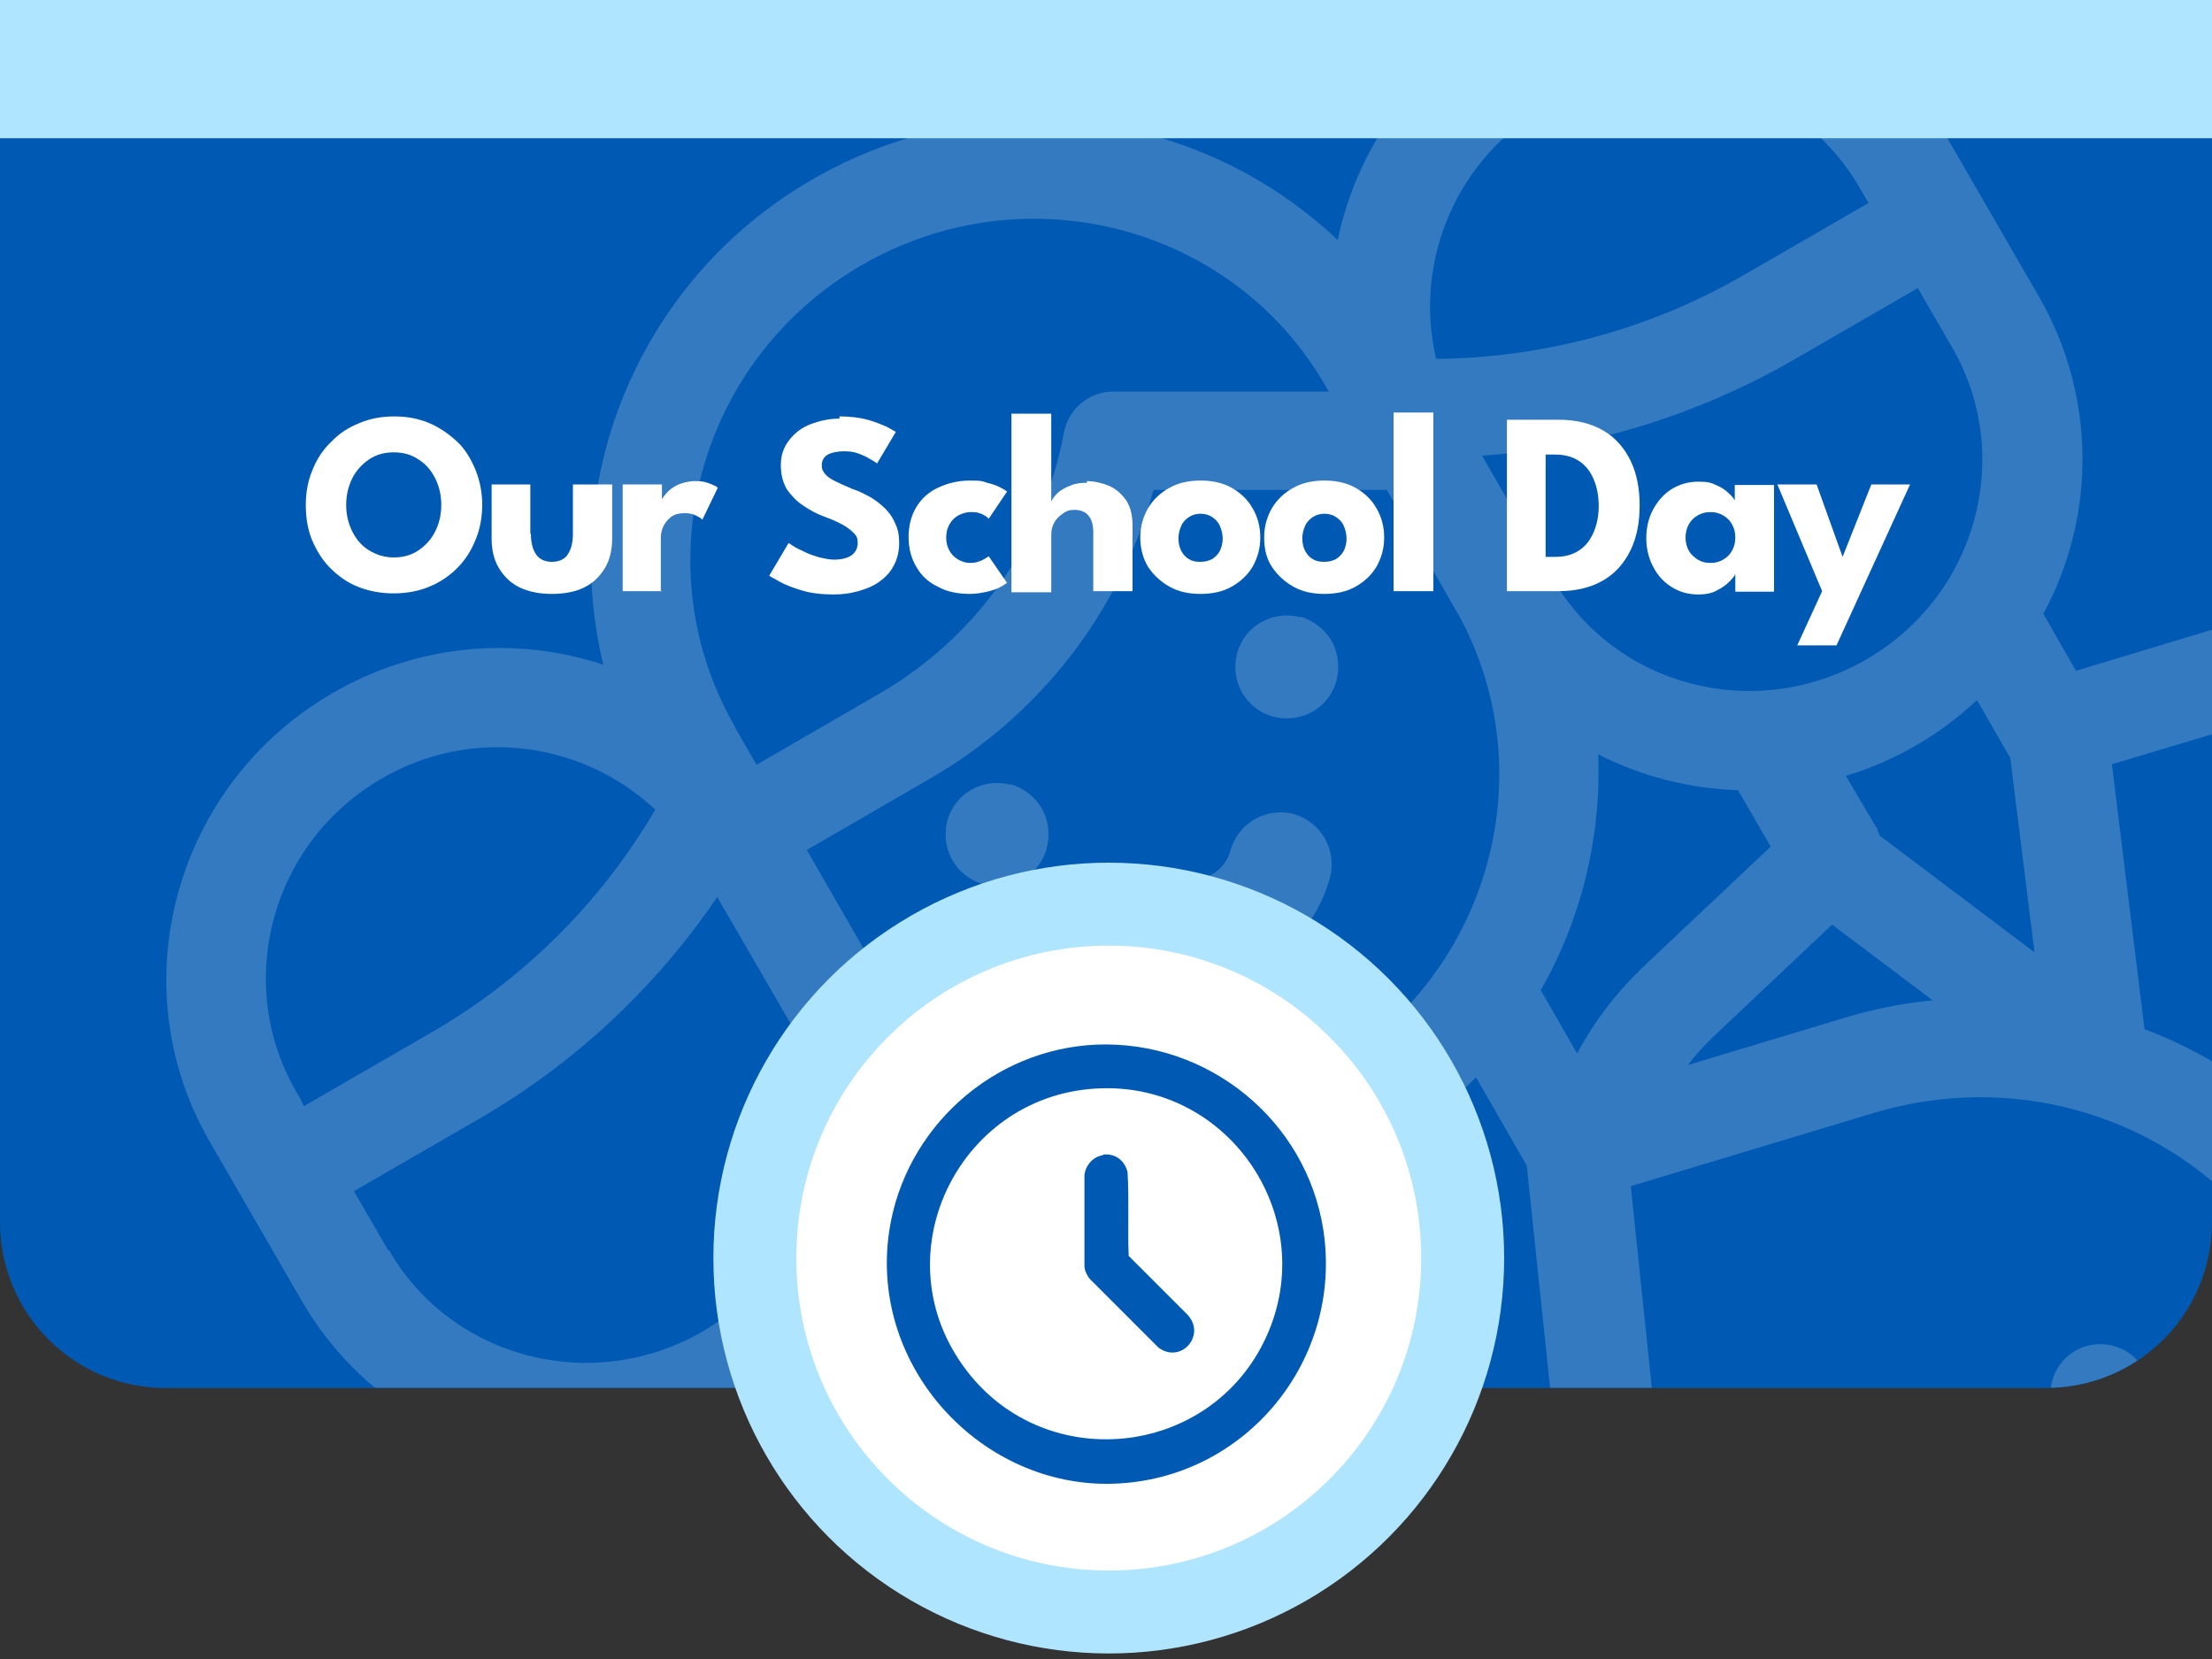
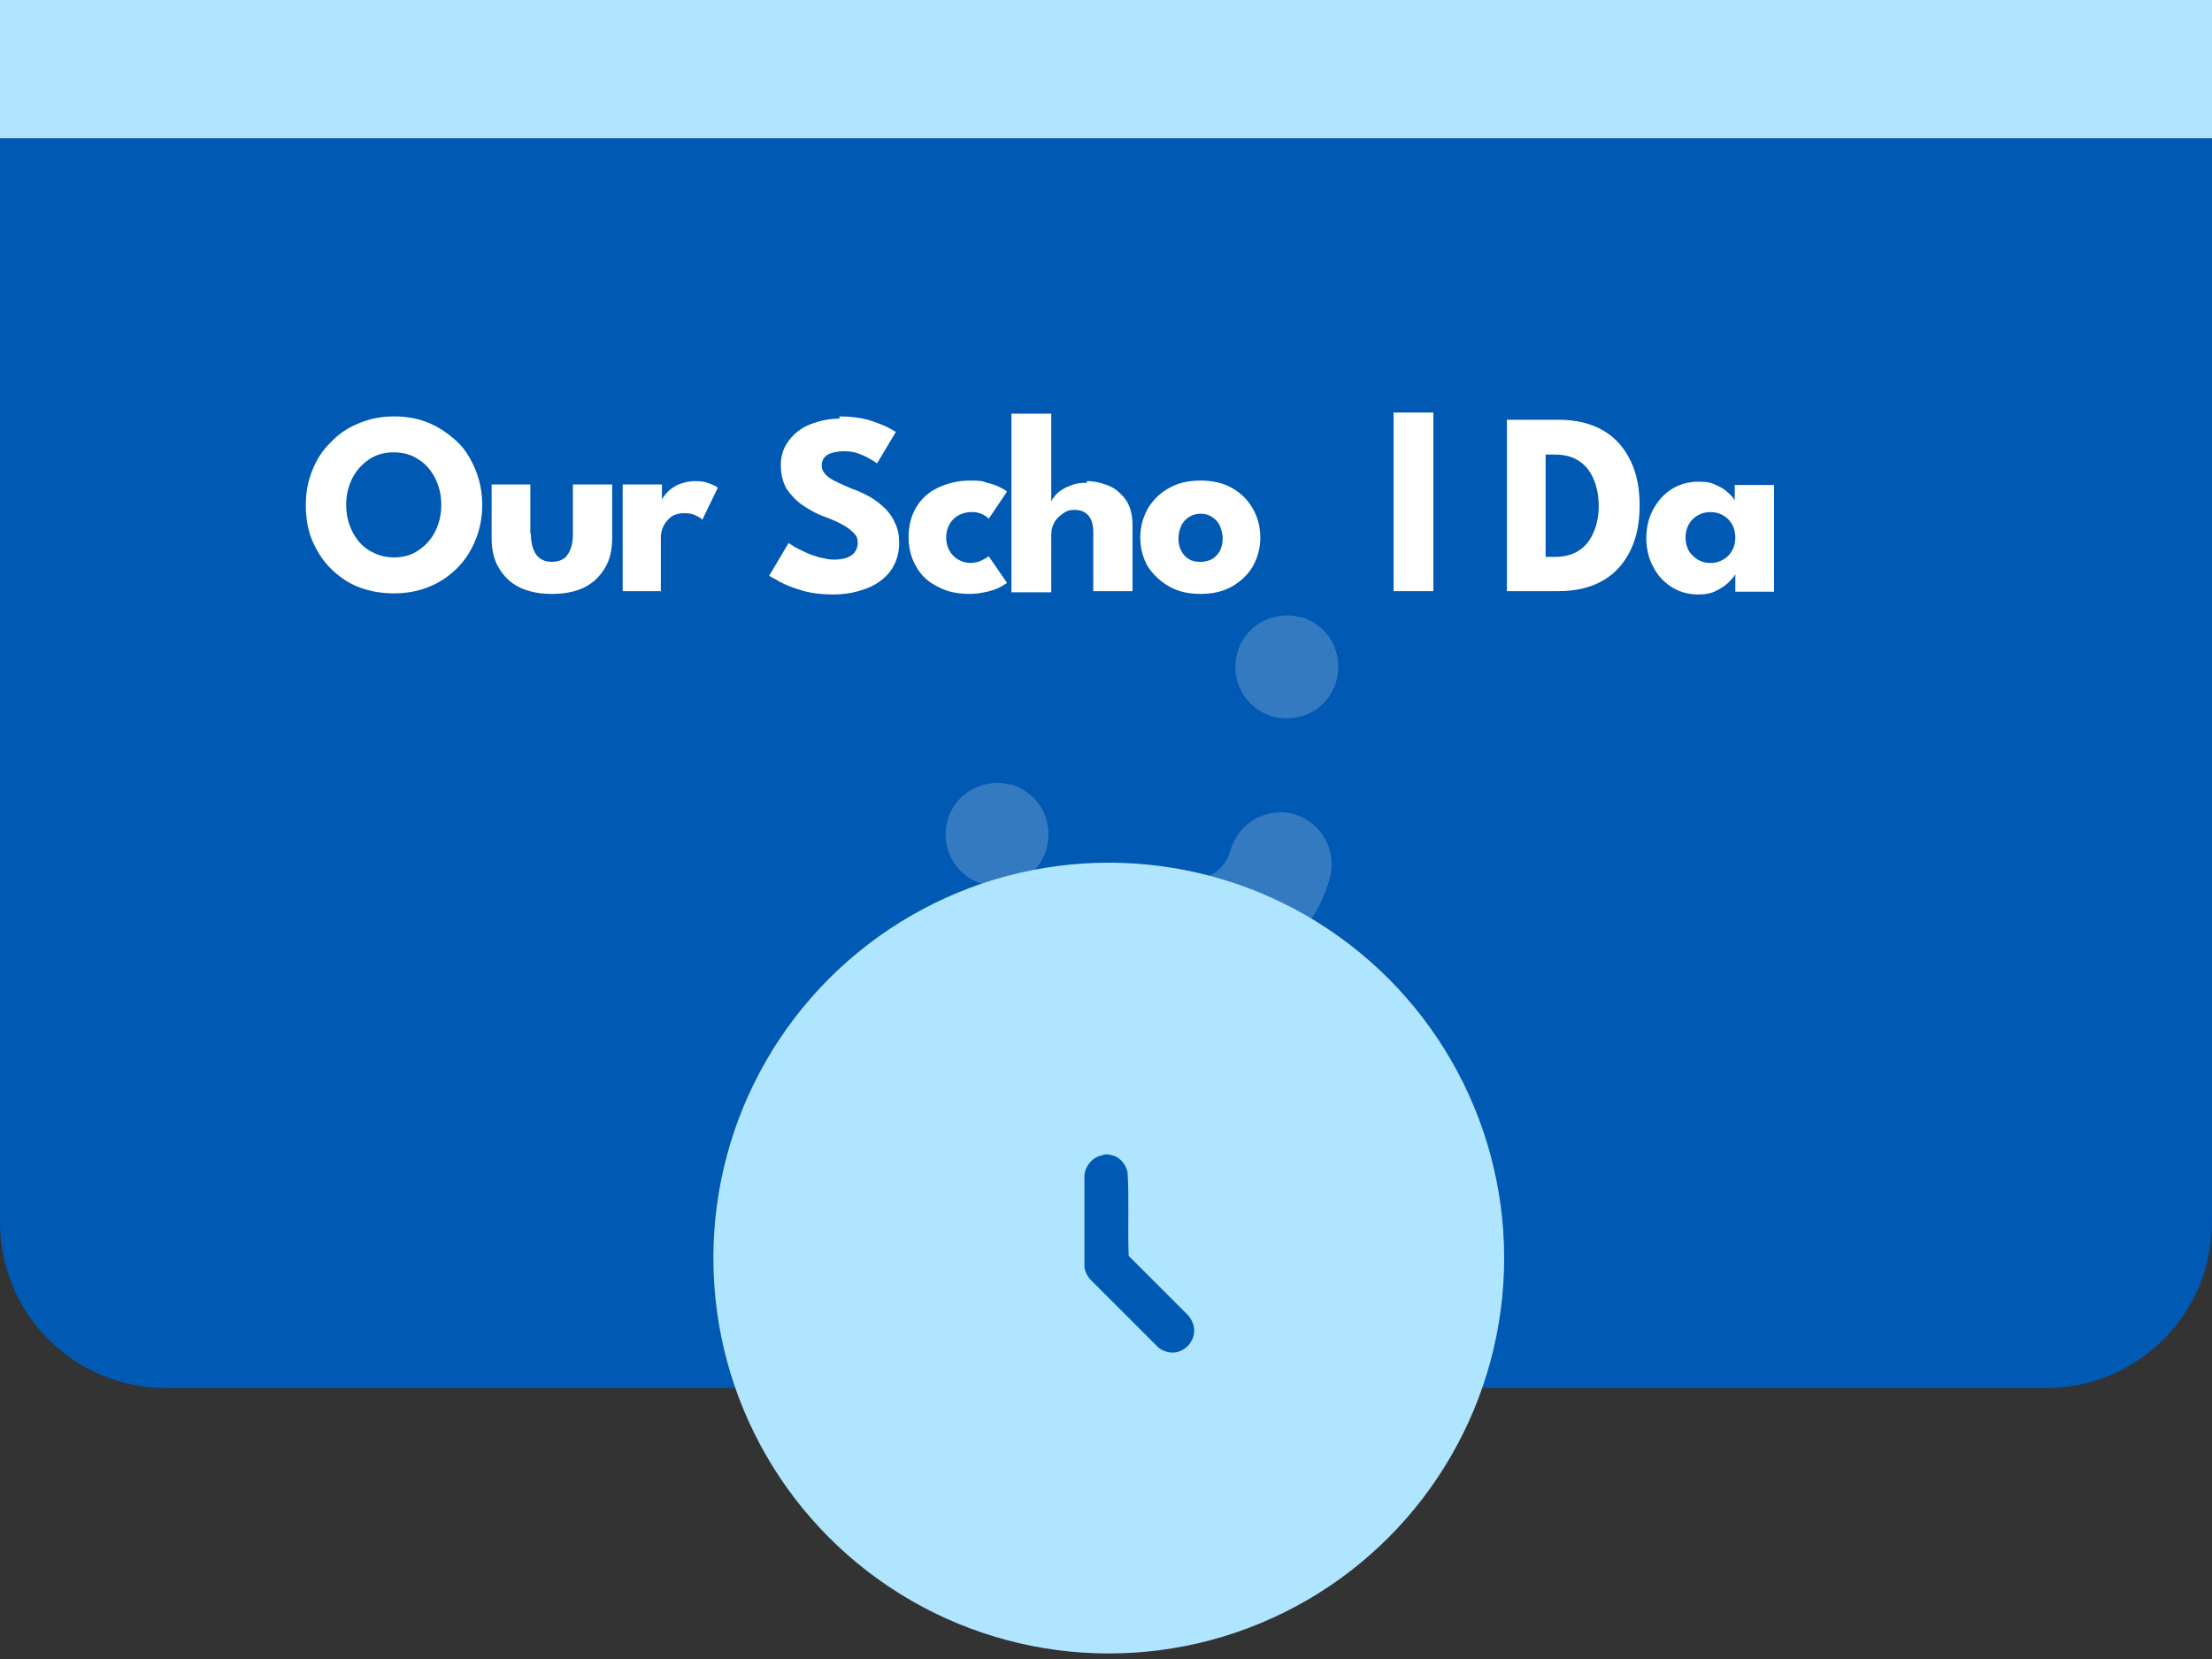
<svg xmlns="http://www.w3.org/2000/svg" id="Layer_1" version="1.1" viewBox="0 0 400 300">
  <rect x="0" y="0" width="400" height="300" fill="#333333" stroke="none" />
  <defs>
    <style>
      .st0 {
        fill: none;
      }

      .st1 {
        fill: #0059b2;
      }

      .st2 {
        clip-path: url(#clippath-1);
      }

      .st3 {
        fill: #fff;
      }

      .st4 {
        opacity: .2;
      }

      .st5 {
        fill: #b0e5ff;
      }

      .st6 {
        clip-path: url(#clippath);
      }
    </style>
    <clipPath id="clippath">
      <rect class="st0" width="400" height="300" />
    </clipPath>
    <clipPath id="clippath-1">
      <path class="st0" d="M0,0h400v221c0,16.6-13.4,30-30,30H30c-16.6,0-30-13.4-30-30h0V0Z" />
    </clipPath>
  </defs>
  <g class="st6">
    <path id="background" class="st1" d="M0,0h400v221c0,16.6-13.4,30-30,30H30c-16.6,0-30-13.4-30-30h0V0h0Z" />
    <g class="st2">
      <g id="group" class="st4">
        <g id="Group_36">
          <g id="Group_35">
            <path id="Path_757" class="st3" d="M326.3,330.5c-5-1.3-10.1,1.6-11.4,6.6-1.3,5,1.6,10.1,6.6,11.4s10.1-1.6,11.4-6.6c.6-2.4.3-4.9-.9-7.1-1.2-2.1-3.3-3.7-5.7-4.4Z" />
          </g>
        </g>
        <g id="Group_38">
          <g id="Group_37">
-             <path id="Path_758" class="st3" d="M405.2,112.3l-29.8,9-5.9-10.3c9.7-17.9,9.4-39.6-.7-57.2l-16.7-28.9c-16.3-28.2-52.8-37.7-81.4-21.2-14.8,8.5-25.3,22.9-28.8,39.7-25.7-24.3-64.3-28.7-94.9-11h0c-30.7,17.6-46.2,53.4-37.9,87.8-16.3-5.4-34.1-3.5-48.9,5.1-28.6,16.5-38.6,52.9-22.3,81.1l16.7,28.9c10.2,17.6,28.8,28.7,49.2,29.3l5.9,10.3-22.6,21.3c-21.4,20.1-26.2,51.6-11.7,76.7l30.1,52.1c2.5,4.3,8,5.7,12.3,3.2l62.8-36.3,13.4,23.2c2.5,4.3,8,5.7,12.3,3.2l86.2-49.8c4.3-2.5,5.7-7.9,3.3-12.2s-7.9-5.7-12.2-3.3l-35.1,20.2-19.7-34.1c-2.5-4.3-8.1-5.7-12.4-3.2-4.2,2.5-5.7,8-3.3,12.3l19.7,34.1-27.5,15.9-20.2-35c-15.2-26.3-10.1-59.4,12.2-80.4l33.4-31.4,57.1,41.4c2.9,2.1,6.8,2.3,9.9.5h0c3.1-1.8,4.9-5.2,4.5-8.8l-7.3-70,43.8-13.2c29.5-8.9,60.6,3.3,75.8,29.6l5,8.6c.3,2.4,1.6,4.6,3.5,6.1l11.7,20.2-27.4,15.8-19.7-34.1c-2.5-4.3-8.1-5.7-12.4-3.2-4.2,2.5-5.7,8-3.3,12.3l19.7,34.1-38.5,22.2c-4.3,2.5-5.7,7.9-3.3,12.2s7.9,5.7,12.2,3.3l89.4-51.6c4.3-2.5,5.8-8,3.4-12.3l-13.4-23.3,63-36.4c4.3-2.5,5.8-8,3.4-12.3l-30.1-52.1c-14.5-25.1-44.2-36.7-72.3-28.2ZM279.6,19.2c19.9-11.5,45.4-4.9,56.7,14.8l1.6,2.7-22.5,13c-16.9,9.8-36.1,15-55.7,15.2-4.2-17.9,3.9-36.5,19.9-45.6ZM280,103.3c-.4-.8-12-20.9-12-20.9,19.8-1.4,39.1-7.4,56.3-17.3l22.5-13,6.2,10.7c11.4,19.7,4.4,45-15.6,56.5s-45.4,4.9-56.7-14.8l-.7-1.3h0ZM132.9,131.4c-16.8-29.1-6.5-66.5,23-83.5s67.1-7.2,83.8,21.9l.6,1h-38.9c-4.4,0-8.2,3.1-9,7.4-3.7,19.9-15.9,37.2-33.5,47.3l-22.1,12.8-3.9-6.8ZM54.6,199.2l-1.1-1.9c-11.3-19.7-4.4-45,15.5-56.5,15.9-9.3,36-7,49.5,5.6-9.9,16.9-24,30.9-41,40.6l-22.5,13-.5-.8ZM70.2,226.1l-6.2-10.7,22.5-13c17.3-10,32-23.7,43.2-40.2l12.8,22.1c11.4,19.7,4.4,45-15.5,56.5-19.9,11.5-45.4,4.9-56.7-14.8ZM169.2,372.3l2.3,4-23.5,13.6-19.9-34.4c-2.6-4.3-8.1-5.7-12.4-3.2-4.2,2.5-5.7,8-3.3,12.3l19.9,34.4-15.7,9.1-25.6-44.3c-10.3-17.9-6.9-40.6,8.3-54.7l21.5-20.2,38.4,29c-3.1,18.8.5,38.1,10,54.5ZM157.3,293.6l-28.2-21.3c0-.2-.2-.4-.3-.6l-5.7-9.9c8.9-2.7,17-7.4,23.8-13.7l5.4,9.4c0,.2.2.3.2.4.1.2.3.5.5.7l4.3,34.9ZM184.8,269.8c-3.9,3.7-7.5,7.8-10.7,12.2l-2.8-22.5,28.3-8.5c2.2-.7,4.4-1.1,6.7-1.5l-21.5,20.3ZM214.5,231.2c-6.7-.2-13.4.7-19.9,2.7l-29.9,9-5.9-10.2c4.2-7.8,6.6-16.5,7-25.3,12.6,8,27.1,12.3,42,12.5l6.6,11.4ZM276.1,210.9l5.8,55.3-45.1-32.8-9.2-16c15-3.6,28.6-11.5,39.3-22.6l9.2,16h0ZM240,193.5c-29.5,17-67.1,7.2-83.8-21.9l-10.3-17.9,22.1-12.8c19.9-11.4,34.5-30.2,40.6-52.3h42.2c0,0,13.3,23.2,13.3,23.2,15.3,28.8,4.8,65-24,81.7h0ZM278.6,179.1h0c7.4-13,11-27.8,10.4-42.7,7.8,4,16.5,6.2,25.3,6.5l5.9,10.2-22.7,21.4c-4.9,4.6-9.1,10-12.3,16l-6.5-11.3h0ZM333.4,184.1l-28.2,8.5c1.4-1.8,3-3.6,4.7-5.2l21.4-20.2,18.2,13.7c-5.5.5-10.8,1.6-16.1,3.2h0ZM339.9,151c-.1-.3-.3-.6-.4-.9v-.2c-.1,0-5.7-9.6-5.7-9.6,8.9-2.7,17-7.4,23.7-13.7l5.7,9.9c0,.1.2.3.3.4l4.4,35.3-28-21.1ZM487.3,194l-15.7,9.1-19.9-34.4c-2.5-4.3-8.1-5.7-12.4-3.2-4.2,2.5-5.7,8-3.3,12.3l19.9,34.4-23.7,13.7-2.3-3.9c-9.5-16.5-24.4-29.2-42.1-35.9l-5.9-47.9,28.4-8.5c19.8-6.1,41.1,2.2,51.5,20.1l25.6,44.3Z" />
-           </g>
+             </g>
        </g>
        <g id="Group_40">
          <g id="Group_39">
-             <path id="Path_759" class="st3" d="M182.7,141.9c-5-1.3-10.1,1.6-11.4,6.6-1.3,5,1.6,10.1,6.6,11.4,5,1.3,10.1-1.6,11.4-6.6.6-2.4.3-4.9-.9-7.1-1.2-2.1-3.3-3.7-5.7-4.4Z" />
+             <path id="Path_759" class="st3" d="M182.7,141.9c-5-1.3-10.1,1.6-11.4,6.6-1.3,5,1.6,10.1,6.6,11.4,5,1.3,10.1-1.6,11.4-6.6.6-2.4.3-4.9-.9-7.1-1.2-2.1-3.3-3.7-5.7-4.4" />
          </g>
        </g>
        <g id="Group_42">
          <g id="Group_41">
            <path id="Path_760" class="st3" d="M235.1,111.6c-5-1.3-10.1,1.6-11.4,6.6-1.3,5,1.6,10.1,6.6,11.4,5,1.3,10.1-1.6,11.4-6.6.6-2.4.3-4.9-.9-7.1-1.2-2.1-3.3-3.7-5.7-4.4Z" />
          </g>
        </g>
        <g id="Group_44">
          <g id="Group_43">
            <path id="Path_761" class="st3" d="M234,147.2c-5-1.3-10.1,1.6-11.5,6.6-1,3.8-4.9,6-8.7,5-5-1.3-10.1,1.6-11.5,6.6s1.6,10.1,6.6,11.5c13.8,3.7,27.9-4.5,31.6-18.2,1.3-5-1.6-10.1-6.6-11.5,0,0,0,0,0,0Z" />
          </g>
        </g>
      </g>
    </g>
    <circle id="dark-circle-2" class="st5" cx="200.5" cy="227.5" r="71.5" />
-     <circle id="white-circle" class="st3" cx="200.5" cy="227.5" r="56.5" />
    <rect id="topbar-2" class="st5" width="400" height="25" />
    <g>
      <path class="st3" d="M55.3,91.3c0-2.3.4-4.4,1.2-6.3.8-2,1.9-3.7,3.4-5.1,1.4-1.5,3.1-2.6,5.1-3.4,1.9-.8,4-1.2,6.3-1.2s4.4.4,6.3,1.2c1.9.8,3.6,2,5.1,3.4s2.5,3.2,3.3,5.1c.8,2,1.2,4.1,1.2,6.3s-.4,4.4-1.2,6.3c-.8,2-1.9,3.7-3.3,5.1s-3.1,2.6-5.1,3.4c-1.9.8-4.1,1.2-6.4,1.2s-4.5-.4-6.5-1.2-3.6-2-5-3.4-2.5-3.2-3.3-5.1c-.8-2-1.1-4.1-1.1-6.3ZM62.6,91.3c0,1.8.4,3.4,1.1,4.8.7,1.4,1.7,2.6,3,3.4s2.8,1.3,4.5,1.3,3.2-.4,4.5-1.3,2.3-2,3-3.4c.7-1.4,1.1-3,1.1-4.8s-.4-3.4-1.1-4.8-1.7-2.6-3-3.4c-1.3-.9-2.8-1.3-4.5-1.3s-3.2.4-4.5,1.3c-1.3.9-2.3,2-3,3.4s-1.1,3-1.1,4.8Z" />
      <path class="st3" d="M96,96.5c0,1.5.3,2.8.9,3.7.6.9,1.6,1.4,2.9,1.4s2.4-.5,2.9-1.4c.6-.9.9-2.1.9-3.7v-8.9h7.1v9.7c0,2.1-.4,3.9-1.3,5.4-.9,1.5-2.1,2.7-3.7,3.5-1.6.8-3.6,1.2-5.9,1.2s-4.2-.4-5.9-1.2c-1.6-.8-2.8-2-3.7-3.5s-1.3-3.3-1.3-5.4v-9.7h7v8.9Z" />
      <path class="st3" d="M119.7,106.9h-7.1v-19.3h7.1v3h-.1c.1-.4.4-.8.9-1.4.5-.6,1.2-1.1,2-1.5.9-.4,2-.7,3.2-.7s1.7.1,2.5.4c.8.3,1.3.5,1.6.8l-2.8,5.8c-.2-.3-.6-.5-1.2-.8-.6-.3-1.2-.4-2.1-.4s-1.7.2-2.4.7c-.6.5-1.1,1.1-1.4,1.8s-.4,1.3-.4,2v9.7Z" />
      <path class="st3" d="M151.8,75.3c1.9,0,3.6.2,5.1.6,1.4.4,2.6.9,3.5,1.3.9.5,1.4.8,1.6.9l-3.4,5.7c-.3-.2-.7-.5-1.3-.8-.6-.4-1.3-.7-2.1-1s-1.7-.4-2.6-.4-2.2.2-2.9.6c-.7.4-1.1,1.1-1.1,1.9s.2,1.1.6,1.6c.4.5,1,.9,1.8,1.3.8.4,1.9.9,3.1,1.4,1.2.4,2.2.9,3.3,1.5,1,.6,1.9,1.3,2.7,2.1.8.8,1.4,1.7,1.8,2.7.5,1,.7,2.2.7,3.5s-.3,2.9-1,4.1c-.6,1.2-1.5,2.1-2.6,2.9-1.1.8-2.4,1.3-3.8,1.7-1.4.4-2.9.6-4.4.6-2.1,0-4-.2-5.7-.7s-3-1-4.1-1.6c-1-.6-1.7-.9-1.9-1.1l3.5-5.9c.2.1.6.4,1.1.7.5.3,1.2.6,2,1s1.6.6,2.5.9c.9.2,1.8.4,2.6.4,1.4,0,2.5-.3,3.2-.8s1.1-1.3,1.1-2.2-.2-1.3-.7-1.8c-.5-.5-1.1-1-2-1.5s-2-1-3.4-1.5c-1.4-.5-2.6-1.2-3.8-2s-2.1-1.8-2.9-2.9c-.7-1.2-1.1-2.6-1.1-4.4s.5-3.2,1.5-4.5c1-1.3,2.3-2.3,3.9-2.9s3.3-1,5.2-1Z" />
      <path class="st3" d="M175.4,101.8c.9,0,1.6-.2,2.2-.5s1-.6,1.2-.7l3.3,4.8c-.3.2-.7.5-1.3.8-.6.3-1.4.6-2.3.8-.9.2-2,.4-3.1.4-2.2,0-4.2-.4-5.8-1.3-1.7-.8-3-2-3.9-3.6-.9-1.5-1.4-3.3-1.4-5.4s.5-3.9,1.4-5.4c.9-1.5,2.2-2.7,3.9-3.5s3.6-1.3,5.8-1.3,2.2.1,3.1.4c.9.2,1.7.5,2.3.8.6.3,1.1.6,1.3.8l-3.3,4.9c-.1-.1-.3-.3-.6-.5-.3-.2-.7-.4-1.1-.5-.5-.2-1-.2-1.6-.2s-1.5.2-2.2.6c-.7.4-1.2.9-1.6,1.6-.4.7-.6,1.5-.6,2.4s.2,1.7.6,2.4c.4.7.9,1.2,1.6,1.6.7.4,1.4.6,2.2.6Z" />
      <path class="st3" d="M196.5,87c1.3,0,2.7.3,3.9.8,1.3.5,2.3,1.4,3.2,2.6.8,1.2,1.2,2.7,1.2,4.7v11.8h-7.1v-10.6c0-1.4-.3-2.4-.9-3.1-.6-.7-1.5-1-2.5-1s-1.4.2-2,.6c-.6.4-1.2.9-1.6,1.6-.4.7-.6,1.4-.6,2.3v10.4h-7.2v-32.3h7.2v15.9c.2-.5.6-1,1.2-1.6.6-.5,1.4-1,2.3-1.3.9-.4,1.9-.5,3-.5Z" />
      <path class="st3" d="M217.1,107.4c-2.1,0-4-.4-5.6-1.3-1.6-.9-2.9-2.1-3.9-3.6-.9-1.5-1.4-3.3-1.4-5.3s.5-3.7,1.4-5.3c.9-1.5,2.2-2.8,3.9-3.7,1.6-.9,3.5-1.3,5.6-1.3s4,.4,5.6,1.3c1.6.9,2.9,2.1,3.8,3.7.9,1.5,1.4,3.3,1.4,5.3s-.5,3.7-1.4,5.3c-.9,1.5-2.2,2.7-3.8,3.6-1.6.9-3.5,1.3-5.6,1.3ZM217.1,101.6c.8,0,1.5-.2,2.1-.5.6-.4,1.1-.9,1.4-1.5s.5-1.4.5-2.2-.2-1.6-.5-2.3-.8-1.2-1.4-1.6-1.3-.6-2.1-.6-1.5.2-2.1.6c-.6.4-1.1.9-1.4,1.6s-.5,1.4-.5,2.3.2,1.6.5,2.2.8,1.2,1.4,1.5c.6.4,1.3.5,2.1.5Z" />
-       <path class="st3" d="M239.5,107.4c-2.1,0-4-.4-5.6-1.3-1.6-.9-2.9-2.1-3.9-3.6s-1.4-3.3-1.4-5.3.5-3.7,1.4-5.3c.9-1.5,2.2-2.8,3.9-3.7,1.6-.9,3.5-1.3,5.6-1.3s4,.4,5.6,1.3c1.6.9,2.9,2.1,3.8,3.7.9,1.5,1.4,3.3,1.4,5.3s-.5,3.7-1.4,5.3c-.9,1.5-2.2,2.7-3.8,3.6-1.6.9-3.5,1.3-5.6,1.3ZM239.5,101.6c.8,0,1.5-.2,2.1-.5.6-.4,1.1-.9,1.4-1.5s.5-1.4.5-2.2-.2-1.6-.5-2.3-.8-1.2-1.4-1.6c-.6-.4-1.3-.6-2.1-.6s-1.5.2-2.1.6-1.1.9-1.4,1.6-.5,1.4-.5,2.3.2,1.6.5,2.2.8,1.2,1.4,1.5c.6.4,1.3.5,2.1.5Z" />
      <path class="st3" d="M259.2,106.9h-7.2v-32.3h7.2v32.3Z" />
      <path class="st3" d="M272.5,75.9h9.3c3.3,0,6,.7,8.2,2,2.2,1.3,3.8,3.2,4.9,5.5,1.1,2.3,1.6,5,1.6,8s-.5,5.7-1.6,8c-1.1,2.3-2.7,4.2-4.9,5.5-2.2,1.3-4.9,2-8.2,2h-9.3v-31ZM279.5,82.1v18.6h1.7c1.8,0,3.2-.4,4.4-1.2,1.2-.8,2-1.9,2.6-3.3s.9-3,.9-4.7-.3-3.4-.9-4.8c-.6-1.4-1.4-2.5-2.6-3.3-1.2-.8-2.6-1.2-4.4-1.2h-1.7Z" />
      <path class="st3" d="M313.8,106.9v-3.1c-.1.3-.5.8-1.1,1.4-.6.6-1.3,1.1-2.3,1.6-.9.5-2,.7-3.3.7-1.9,0-3.5-.5-4.9-1.4-1.4-.9-2.5-2.1-3.3-3.7-.8-1.5-1.2-3.3-1.2-5.1s.4-3.6,1.2-5.1,1.9-2.8,3.3-3.7,3.1-1.4,4.9-1.4,2.3.2,3.2.6c.9.4,1.6.8,2.2,1.4.6.5,1,1,1.2,1.4v-2.8h7.1v19.3h-7ZM304.8,97.2c0,.9.2,1.7.6,2.4.4.7,1,1.2,1.6,1.6.7.4,1.4.6,2.3.6s1.6-.2,2.3-.6c.7-.4,1.2-.9,1.6-1.6.4-.7.6-1.5.6-2.4s-.2-1.7-.6-2.4c-.4-.7-.9-1.2-1.6-1.6-.7-.4-1.4-.6-2.3-.6s-1.6.2-2.3.6c-.7.4-1.2.9-1.6,1.6-.4.7-.6,1.5-.6,2.4Z" />
-       <path class="st3" d="M333.2,100.7l5.2-13.1h7l-13.3,29.1h-7.1l4.5-9.8-8.1-19.3h7.1l4.7,13.1Z" />
    </g>
    <g id="rQLDoc">
      <g>
-         <path class="st1" d="M198.3,188.9c20.1-.8,37.9,13.6,41,33.5,3.6,23.6-14.1,45.1-37.9,45.9s-44.3-21-40.6-45.7c2.8-18.6,18.7-32.9,37.5-33.7ZM199.2,196.8c-25.3.7-39.9,29.4-25.1,50.1,14.2,20,44.8,17,54.9-5.2,9.7-21.3-6.4-45.6-29.8-44.9Z" />
        <path class="st1" d="M199.4,208.8c2.2-.3,4,1,4.5,3.2.3,5,0,10,.2,15.1l10.6,10.6c3.5,3.7-1.1,9-5.2,6l-12.5-12.5c-.5-.7-.9-1.5-.9-2.3v-16.4c.2-1.8,1.6-3.4,3.4-3.6Z" />
      </g>
    </g>
  </g>
</svg>